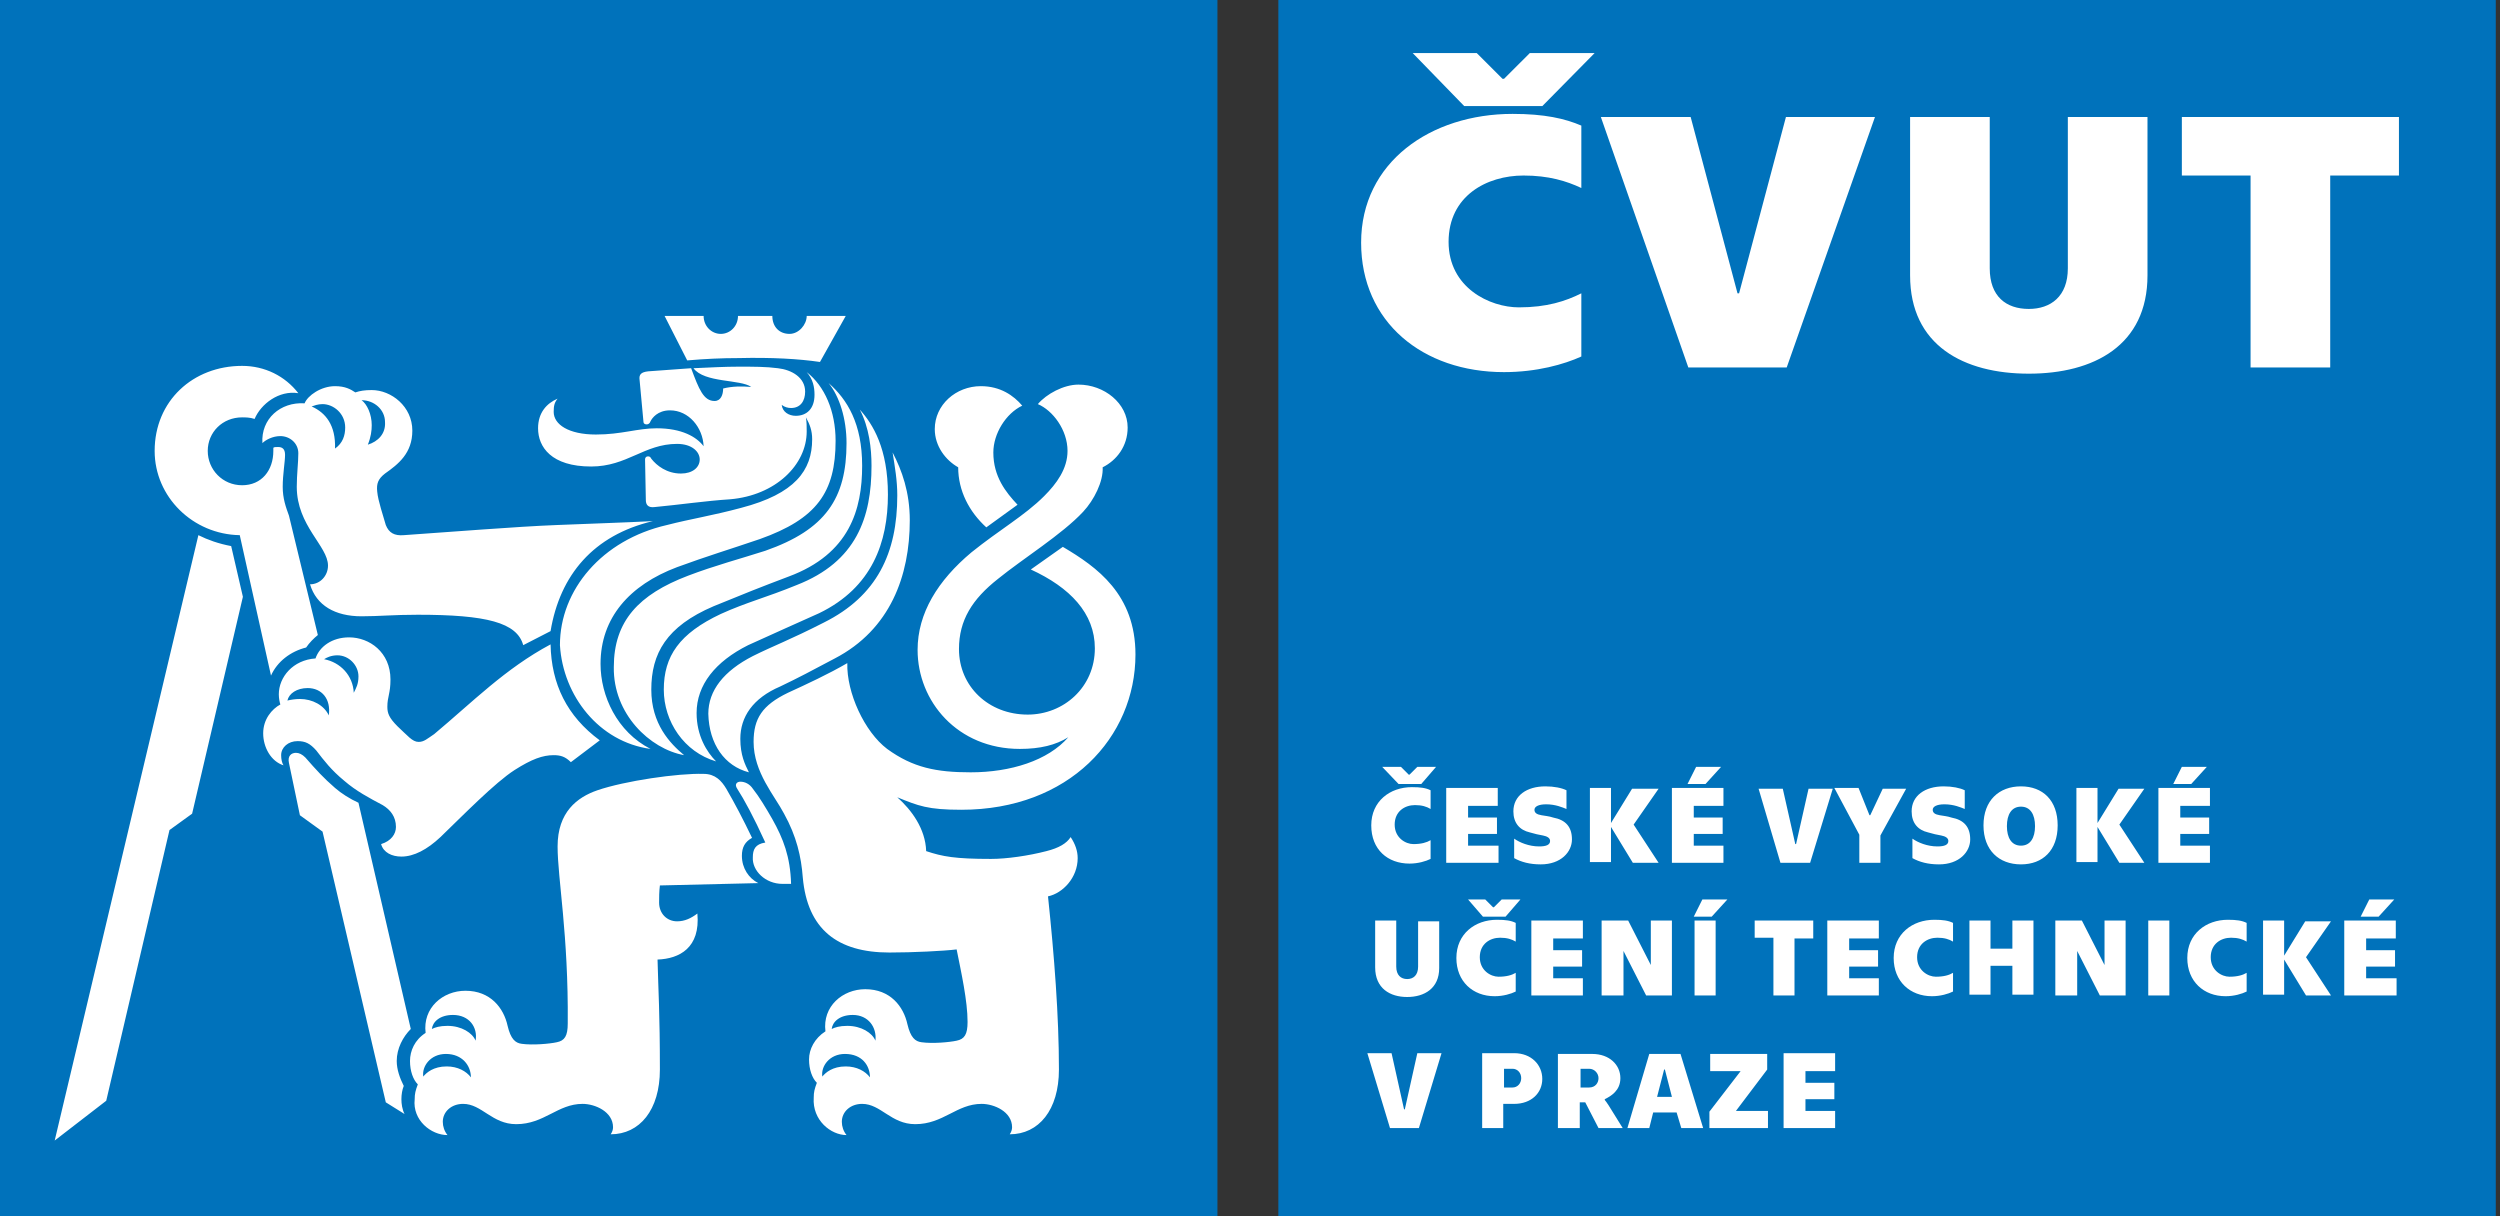
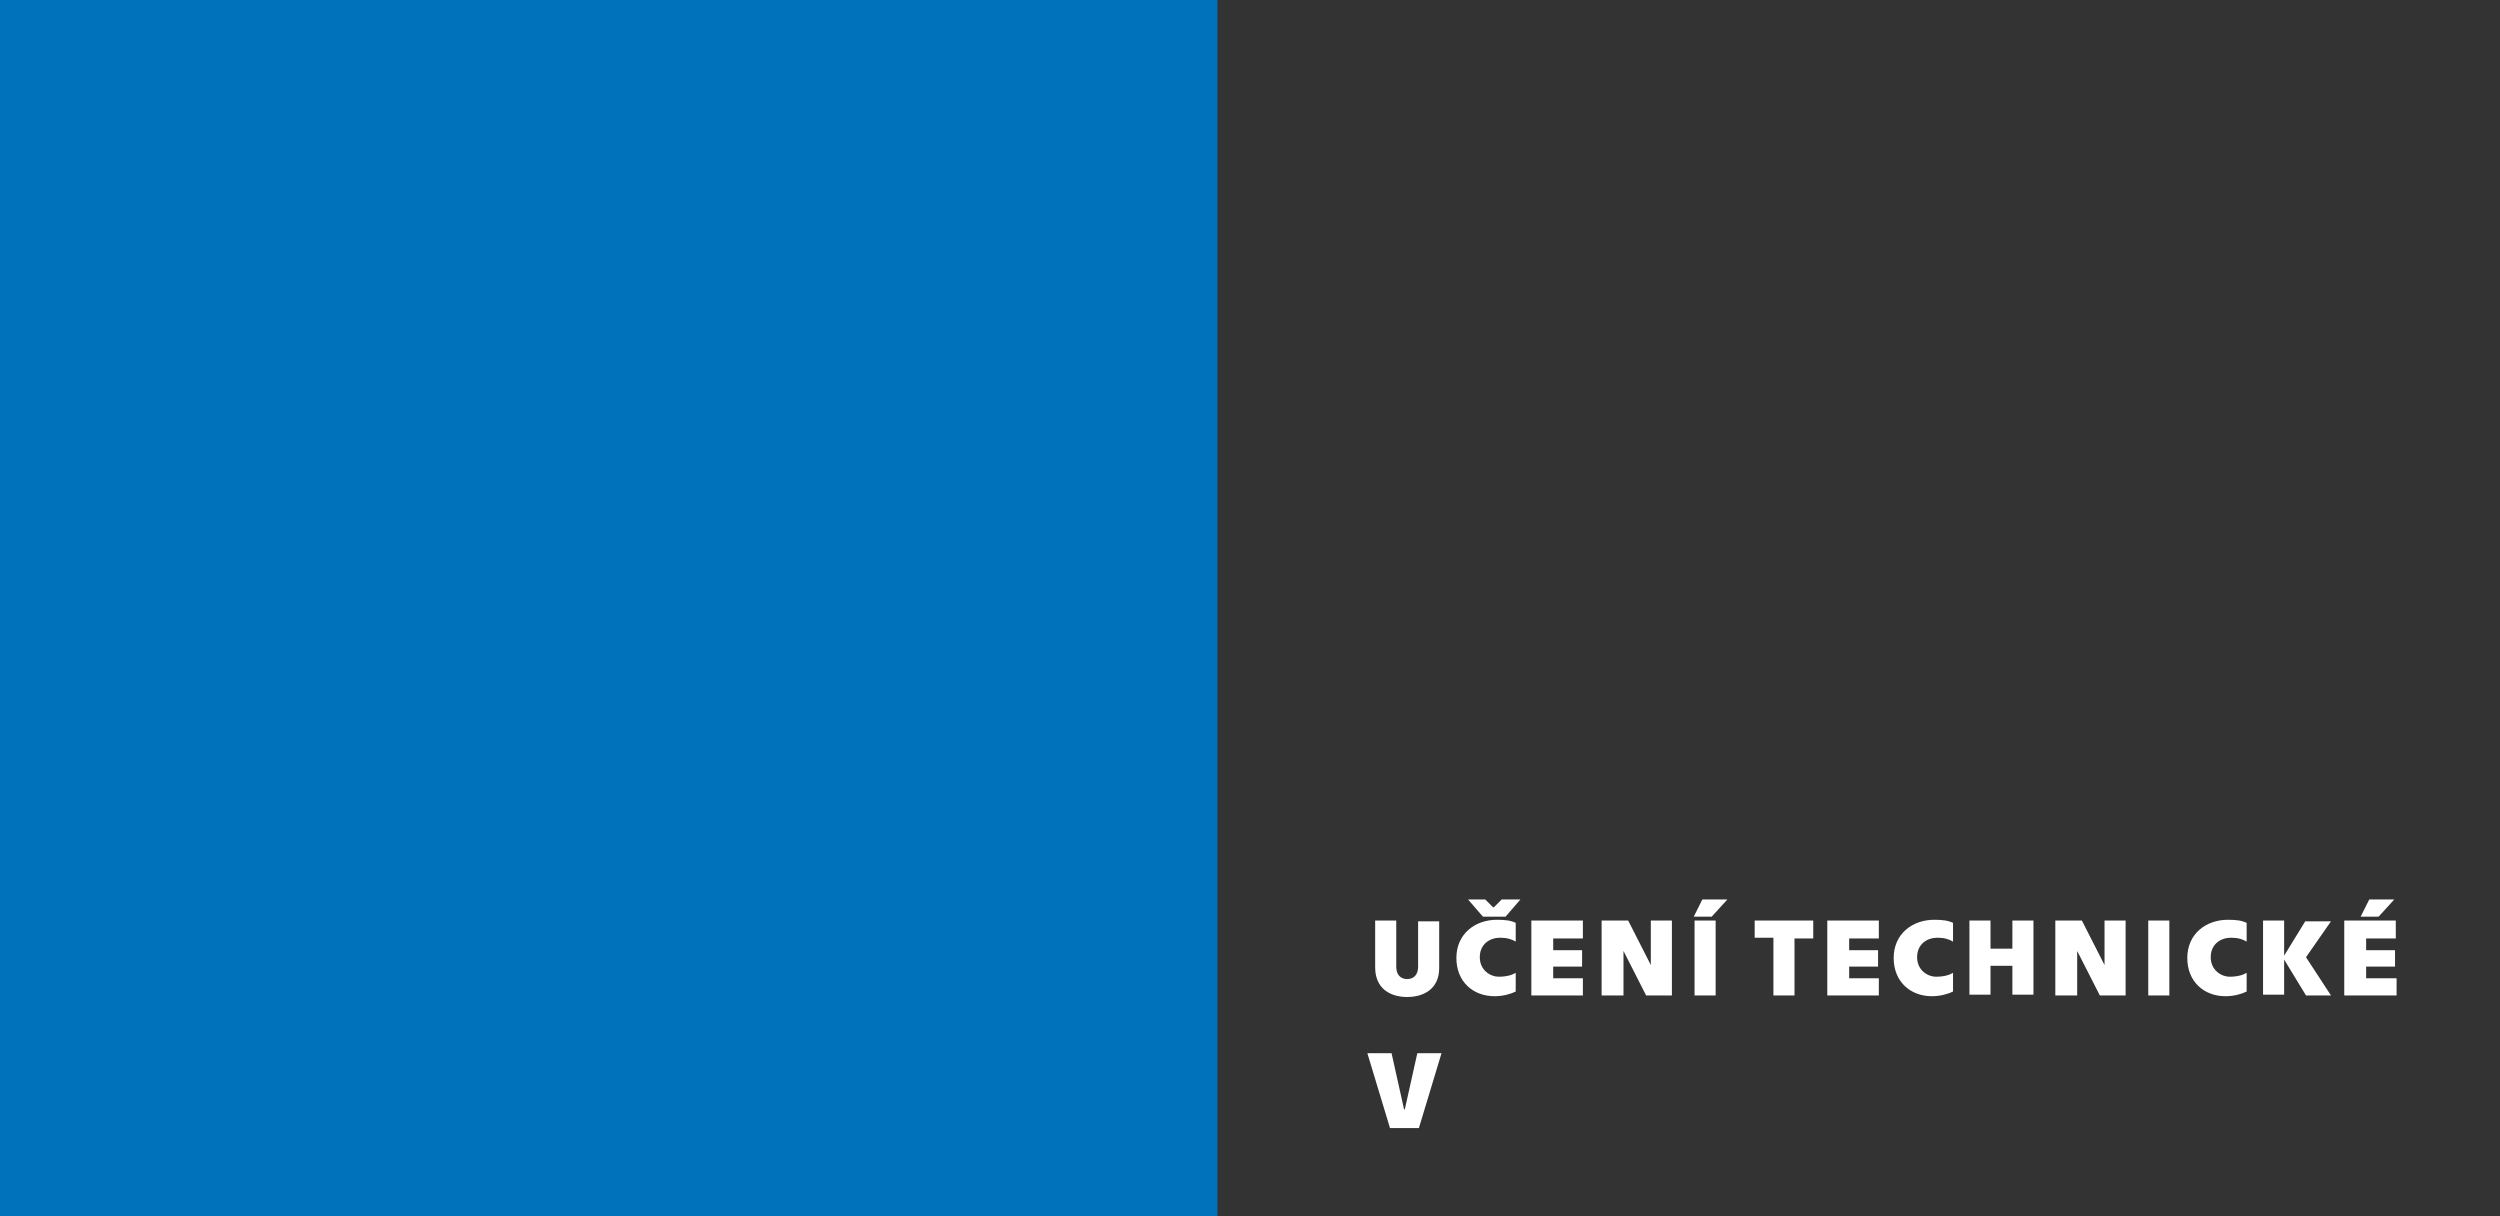
<svg xmlns="http://www.w3.org/2000/svg" width="185" height="90" viewBox="0 0 185 90" fill="none">
  <rect x="0" y="0" width="185" height="90" fill="#333333" stroke="none" />
  <g clip-path="url(#clip0)">
-     <path d="M184.688 0H94.598V90H184.688V0Z" fill="#0072BB" />
-     <path d="M166.542 12.989V27.191H172.436V12.989H177.522V8.659H161.457V12.989H166.542ZM147.241 8.659H141.347V20.378C141.347 25.574 145.334 27.652 150.131 27.652C154.927 27.652 158.914 25.574 158.914 20.378V8.659H153.02V19.859C153.02 21.937 151.749 22.861 150.131 22.861C148.455 22.861 147.241 21.937 147.241 19.859V8.659ZM124.935 27.191H132.217L138.747 8.659H132.159L128.692 21.706H128.576L125.109 8.659H118.463L124.935 27.191ZM100.723 17.954C100.723 23.842 105.288 27.537 111.298 27.537C113.725 27.537 115.747 26.96 117.019 26.382V21.706C115.863 22.284 114.476 22.745 112.396 22.745C110.258 22.745 107.195 21.302 107.195 17.896C107.195 14.49 110.026 12.989 112.742 12.989C114.592 12.989 115.921 13.393 117.019 13.913V9.294C115.805 8.775 114.303 8.428 111.933 8.428C105.866 8.428 100.723 12.008 100.723 17.954Z" fill="white" />
-     <path d="M104.539 3.926L108.353 7.851H114.132L118.003 3.926H113.207L111.3 5.831H111.185L109.278 3.926H104.539Z" fill="white" />
+     <path d="M184.688 0H94.598H184.688V0Z" fill="#0072BB" />
    <path d="M90.09 0H0V90H90.09V0Z" fill="#0072BB" />
-     <path d="M72.987 39.025L75.298 37.351C74.431 36.427 73.507 35.273 73.507 33.483C73.507 32.097 74.431 30.596 75.645 30.019C75.009 29.269 74.027 28.576 72.582 28.576C70.733 28.576 69.173 29.962 69.173 31.751C69.173 33.021 69.982 34.06 70.906 34.58C70.906 36.312 71.716 37.87 72.987 39.025ZM60.678 26.786L62.585 23.38H59.696C59.696 24.015 59.118 24.708 58.425 24.708C57.673 24.708 57.153 24.189 57.153 23.38H54.611C54.611 24.131 54.033 24.708 53.339 24.708C52.646 24.708 52.068 24.131 52.068 23.38H49.179L50.854 26.671C52.184 26.555 53.397 26.498 54.668 26.498C57.095 26.44 59.118 26.555 60.678 26.786ZM55.42 57.152C55.131 56.575 54.784 55.882 54.784 54.67C54.784 53.053 55.709 51.668 57.731 50.802C59.06 50.167 60.043 49.647 61.776 48.724C65.879 46.588 67.324 42.604 67.324 38.505C67.324 36.427 66.746 34.811 66.052 33.483C66.226 34.58 66.399 35.561 66.399 36.658C66.399 40.93 64.897 44.105 60.967 46.068C58.482 47.338 57.211 47.8 55.709 48.55C53.57 49.647 52.415 51.09 52.415 52.822C52.472 55.074 53.628 56.69 55.42 57.152ZM52.992 56.344C52.299 55.651 51.548 54.439 51.548 52.765C51.548 50.686 52.935 48.955 55.362 47.742C57.5 46.761 58.714 46.241 60.62 45.375C64.55 43.47 65.706 40.122 65.706 36.6C65.706 33.194 64.608 31.405 63.625 30.308C64.319 31.636 64.492 33.194 64.492 34.464C64.492 38.275 63.394 41.565 58.945 43.297C56.691 44.221 55.246 44.567 53.339 45.433C50.276 46.876 49.121 48.55 49.121 51.033C49.121 53.4 50.623 55.651 52.992 56.344ZM50.623 55.882C49.583 55.016 48.196 53.573 48.196 51.033C48.196 48.377 49.294 46.357 52.819 44.856C55.073 43.932 56.229 43.47 58.367 42.662C62.874 40.988 63.799 37.697 63.799 34.464C63.799 31.347 62.701 29.557 61.314 28.345C62.123 29.326 62.643 31.001 62.643 32.79C62.643 36.889 61.083 39.198 56.633 40.757C54.842 41.334 52.877 41.854 50.912 42.604C47.272 43.99 45.422 45.953 45.422 49.359C45.365 52.822 48.081 55.42 50.623 55.882ZM48.138 55.42C45.654 54.15 44.44 51.495 44.44 49.128C44.44 45.722 46.578 43.297 50.103 41.969C52.299 41.161 54.033 40.641 56.229 39.891C60.447 38.39 61.834 36.427 61.834 32.617C61.834 30.423 61.025 28.576 59.696 27.537C60.158 28.056 60.274 28.634 60.274 29.211C60.274 30.25 59.696 30.77 58.887 30.77C58.367 30.77 57.904 30.481 57.847 29.962C58.078 30.135 58.309 30.192 58.54 30.192C59.233 30.192 59.58 29.673 59.58 28.98C59.58 27.941 58.598 27.364 57.558 27.248C56.691 27.133 55.766 27.133 54.668 27.133C53.628 27.133 52.588 27.191 51.317 27.248C52.126 28.345 54.784 28.056 55.593 28.634C54.9 28.576 54.206 28.576 53.513 28.749C53.513 29.211 53.339 29.673 52.877 29.673C52.068 29.673 51.721 28.807 51.143 27.248L47.965 27.479C47.445 27.537 47.272 27.71 47.329 28.114L47.618 31.232C47.618 31.347 47.734 31.405 47.849 31.405C47.965 31.405 48.081 31.347 48.138 31.174C48.254 30.943 48.658 30.366 49.583 30.366C50.97 30.366 52.01 31.636 52.068 33.021C51.548 32.328 50.45 31.693 48.601 31.693C47.156 31.693 46 32.155 44.093 32.155C42.071 32.155 40.973 31.405 40.973 30.481C40.973 30.019 41.031 29.788 41.262 29.5C40.453 29.846 39.817 30.539 39.817 31.693C39.817 33.079 40.8 34.522 43.747 34.522C46.405 34.522 47.676 32.848 50.103 32.848C51.201 32.848 51.779 33.425 51.779 34.003C51.779 34.58 51.259 35.042 50.392 35.042C49.352 35.042 48.601 34.464 48.196 33.945C48.138 33.829 48.081 33.772 47.965 33.772C47.792 33.772 47.734 33.887 47.734 34.003L47.792 37.005C47.792 37.351 47.965 37.582 48.427 37.524C50.276 37.351 52.241 37.062 54.033 36.947C57.384 36.658 59.696 34.407 59.696 31.924C59.696 31.578 59.696 31.232 59.638 30.885C59.927 31.405 60.1 31.867 60.1 32.502C60.1 34.811 58.829 36.543 54.842 37.582C52.704 38.159 51.143 38.39 49.352 38.852C44.556 39.949 41.435 43.643 41.435 47.742C41.666 51.495 44.325 54.901 48.138 55.42ZM27.22 32.906C27.451 32.328 27.508 31.867 27.508 31.462C27.508 30.654 27.162 29.904 26.757 29.615C27.682 29.615 28.491 30.308 28.491 31.232C28.549 32.097 27.971 32.675 27.22 32.906ZM38.719 47.742L40.742 46.703C41.435 42.547 43.92 39.602 48.312 38.563C46 38.679 44.035 38.736 41.204 38.852C38.199 38.967 33.287 39.371 29.878 39.602C29.184 39.66 28.78 39.429 28.549 38.852C28.375 38.217 27.971 37.062 27.913 36.37C27.855 35.792 27.971 35.446 28.491 35.042C29.473 34.349 30.513 33.541 30.513 31.867C30.513 30.077 28.953 28.865 27.508 28.865C26.988 28.865 26.642 28.922 26.295 29.038C25.948 28.807 25.544 28.576 24.792 28.576C23.752 28.576 22.77 29.269 22.539 29.846C20.747 29.731 19.303 31.001 19.418 32.79C19.649 32.559 20.169 32.271 20.747 32.271C21.441 32.271 22.076 32.79 22.076 33.541C22.076 34.233 21.961 35.099 21.961 36.023C21.961 38.91 24.272 40.41 24.272 41.854C24.272 42.604 23.695 43.239 22.943 43.239C23.405 44.798 24.792 45.606 26.757 45.606C28.029 45.606 29.127 45.491 30.918 45.491C36.003 45.491 38.257 46.068 38.719 47.742ZM57.904 65.407H58.54C58.482 63.387 57.962 62.059 57.153 60.616C56.691 59.808 56.171 58.942 55.709 58.364C55.477 58.018 55.131 57.845 54.784 57.845C54.553 57.845 54.322 58.018 54.553 58.364C55.073 59.172 55.766 60.443 56.633 62.348C55.882 62.463 55.709 62.867 55.709 63.444C55.651 64.426 56.633 65.407 57.904 65.407ZM24.792 33.194C24.85 31.462 24.099 30.539 23.059 30.077C23.232 30.019 23.521 29.904 23.868 29.904C24.677 29.904 25.544 30.596 25.544 31.636C25.544 32.213 25.37 32.79 24.792 33.194ZM64.781 77.011C64.55 76.434 63.741 75.914 62.701 75.914C62.123 75.914 61.776 76.029 61.545 76.145C61.603 75.625 62.123 75.106 63.105 75.106C64.261 75.106 64.897 76.029 64.781 77.011ZM64.377 79.724C64.03 79.262 63.394 78.916 62.585 78.916C61.603 78.916 61.083 79.378 60.852 79.666C60.736 78.916 61.372 77.992 62.527 77.992C63.799 77.992 64.377 78.858 64.377 79.724ZM20.054 49.994C20.516 48.955 21.499 48.204 22.654 47.915C22.886 47.569 23.232 47.223 23.521 46.992L21.383 38.159C21.152 37.524 20.921 36.889 20.921 36.023C20.921 35.099 21.094 34.176 21.094 33.656C21.094 33.194 20.863 33.079 20.574 33.079C20.401 33.079 20.285 33.079 20.227 33.137V33.367C20.227 34.811 19.36 35.908 17.916 35.908C16.471 35.908 15.373 34.753 15.373 33.367C15.373 31.982 16.471 30.885 17.916 30.885C18.147 30.885 18.494 30.885 18.84 31.001C19.303 29.904 20.632 28.865 22.076 29.096C21.094 27.826 19.592 27.075 17.916 27.075C14.275 27.075 11.444 29.673 11.444 33.367C11.444 36.774 14.275 39.545 17.742 39.602L20.054 49.994ZM29.704 63.387C30.629 63.387 31.611 62.867 32.594 61.944C34.27 60.327 36.639 57.903 38.084 56.979C39.355 56.171 40.164 55.882 40.973 55.882C41.493 55.882 41.84 55.997 42.244 56.401L44.382 54.785C41.955 52.995 40.8 50.629 40.742 47.684C37.39 49.474 34.963 51.956 32.131 54.323C31.611 54.67 31.38 54.901 30.976 54.901C30.513 54.901 30.167 54.439 29.415 53.746C28.78 53.111 28.664 52.765 28.664 52.303C28.664 51.552 28.895 51.321 28.895 50.282C28.895 48.262 27.335 47.165 25.833 47.165C24.561 47.165 23.637 47.858 23.348 48.724C21.672 48.839 20.632 50.109 20.632 51.379C20.632 51.668 20.69 51.956 20.747 52.13C20.112 52.476 19.476 53.226 19.476 54.266C19.476 55.305 20.054 56.344 20.979 56.633C20.863 56.459 20.805 56.171 20.805 55.882C20.805 55.305 21.325 54.843 22.019 54.843C22.596 54.843 22.943 55.016 23.405 55.536C23.983 56.286 24.503 56.979 25.486 57.787C26.353 58.538 27.335 59.057 28.317 59.577C28.895 59.923 29.3 60.443 29.3 61.193C29.3 61.713 28.953 62.232 28.202 62.463C28.375 63.098 29.011 63.387 29.704 63.387ZM26.179 51.264C26.122 49.994 25.197 49.012 23.983 48.781C24.157 48.666 24.503 48.493 24.966 48.493C25.833 48.493 26.526 49.243 26.526 50.051C26.526 50.629 26.353 50.917 26.179 51.264ZM33.114 83.996C32.883 83.707 32.767 83.361 32.767 83.015C32.767 82.264 33.403 81.687 34.27 81.687C35.656 81.687 36.408 83.188 38.199 83.188C40.279 83.188 41.262 81.687 43.111 81.687C44.035 81.687 45.365 82.264 45.365 83.419C45.365 83.592 45.307 83.765 45.191 83.938C47.329 83.938 48.832 82.149 48.832 79.147C48.832 74.99 48.716 73.316 48.658 71.007C50.276 70.949 51.837 70.141 51.606 67.601C51.143 67.947 50.681 68.178 50.103 68.178C49.352 68.178 48.774 67.601 48.774 66.793C48.774 66.446 48.774 65.985 48.832 65.523L56.113 65.35C55.42 65.003 54.9 64.253 54.9 63.329C54.9 62.694 55.131 62.29 55.651 62.001C54.957 60.558 54.379 59.461 53.744 58.364C53.397 57.787 52.935 57.267 52.068 57.267C50.161 57.21 46.231 57.787 44.209 58.48C42.706 58.999 41.262 60.096 41.262 62.636C41.262 65.003 42.071 69.16 42.013 75.741C42.013 76.665 41.782 77.011 41.204 77.126C40.684 77.242 39.413 77.357 38.604 77.242C38.141 77.184 37.794 76.895 37.563 75.914C37.274 74.586 36.292 73.316 34.443 73.316C32.767 73.316 31.265 74.586 31.496 76.434C30.687 76.953 30.34 77.761 30.34 78.512C30.34 79.262 30.571 79.897 30.918 80.244C30.744 80.706 30.687 80.936 30.687 81.341C30.513 82.899 31.9 83.996 33.114 83.996ZM24.33 52.938C23.983 52.187 23.117 51.725 22.192 51.725C21.845 51.725 21.499 51.783 21.267 51.841C21.383 51.321 21.961 50.917 22.77 50.917C23.81 50.917 24.503 51.725 24.33 52.938ZM35.194 77.011C34.963 76.434 34.154 75.914 33.114 75.914C32.536 75.914 32.189 76.029 31.958 76.145C32.016 75.625 32.536 75.106 33.518 75.106C34.732 75.106 35.367 76.029 35.194 77.011ZM29.936 82.438C29.762 82.091 29.704 81.687 29.704 81.341C29.704 80.994 29.762 80.648 29.878 80.359C29.589 79.782 29.358 79.147 29.358 78.512C29.358 77.588 29.82 76.722 30.398 76.145L26.526 59.404C25.89 59.115 25.255 58.711 24.792 58.307C23.926 57.556 23.405 56.979 22.596 56.055C22.365 55.824 22.134 55.709 21.903 55.709C21.556 55.709 21.267 55.94 21.383 56.459L22.192 60.327L23.868 61.539L28.549 81.572L29.936 82.438ZM34.847 79.724C34.501 79.262 33.865 78.916 33.056 78.916C32.074 78.916 31.553 79.378 31.322 79.666C31.207 78.916 31.843 77.992 32.998 77.992C34.212 77.992 34.847 78.858 34.847 79.724ZM4.047 84.4L7.861 81.456L12.542 61.424L14.217 60.212L17.974 44.163L17.107 40.41C16.182 40.237 15.373 39.949 14.68 39.602L4.047 84.4ZM62.643 83.996C62.412 83.707 62.296 83.361 62.296 83.015C62.296 82.264 62.932 81.687 63.799 81.687C65.186 81.687 65.937 83.188 67.728 83.188C69.809 83.188 70.791 81.687 72.64 81.687C73.565 81.687 74.894 82.264 74.894 83.419C74.894 83.592 74.836 83.765 74.721 83.938C76.859 83.938 78.361 82.149 78.361 79.147C78.361 75.164 78.014 70.718 77.552 66.331C78.65 66.1 79.748 64.945 79.748 63.502C79.748 62.983 79.575 62.463 79.228 61.944C78.939 62.405 78.361 62.752 77.436 62.983C76.107 63.329 74.489 63.56 73.334 63.56C70.675 63.56 69.751 63.387 68.537 62.983C68.48 61.309 67.439 59.923 66.399 58.999C67.959 59.634 68.653 59.923 71.138 59.923C79.112 59.923 84.024 54.554 84.024 48.435C84.024 43.99 81.193 41.969 78.65 40.468L76.281 42.142C79.17 43.47 81.019 45.375 81.019 47.973C81.019 50.859 78.708 52.88 76.05 52.88C73.16 52.88 70.964 50.802 70.964 48.031C70.964 45.895 71.947 44.336 73.854 42.835C75.703 41.334 78.592 39.545 80.153 37.87C80.962 37.005 81.655 35.619 81.597 34.58C82.637 34.06 83.446 33.021 83.446 31.636C83.446 29.846 81.713 28.461 79.806 28.461C78.708 28.461 77.436 29.153 76.801 29.904C77.899 30.366 78.997 31.809 78.997 33.367C78.997 34.695 78.188 35.792 77.263 36.716C75.818 38.159 73.969 39.198 71.889 40.872C69.404 42.951 67.902 45.375 67.902 48.089C67.902 51.899 70.849 55.42 75.472 55.42C76.974 55.42 78.13 55.132 79.055 54.554C77.552 56.286 74.778 57.152 71.831 57.152C69.288 57.152 67.555 56.806 65.648 55.42C63.972 54.15 62.643 51.264 62.701 49.07C61.314 49.878 59.696 50.629 58.309 51.264C56.402 52.187 55.766 53.169 55.766 54.901C55.766 57.152 57.327 58.884 58.02 60.212C58.945 61.886 59.291 63.387 59.407 64.945C59.754 68.756 61.95 70.487 65.821 70.487C67.555 70.487 69.866 70.372 70.791 70.257C71.138 71.989 71.6 74.067 71.6 75.625C71.6 76.549 71.369 76.895 70.791 77.011C70.271 77.126 69 77.242 68.191 77.126C67.728 77.069 67.382 76.78 67.15 75.799C66.861 74.471 65.879 73.201 64.03 73.201C62.354 73.201 60.852 74.471 61.083 76.318C60.274 76.838 59.869 77.646 59.869 78.396C59.869 79.147 60.1 79.782 60.447 80.128C60.274 80.59 60.216 80.821 60.216 81.225C60.1 82.899 61.487 83.996 62.643 83.996Z" fill="white" />
-     <path d="M159.722 63.849H163.536V62.578H161.34V61.712H163.478V60.5H161.34V59.634H163.536V58.306H159.722V63.849ZM160.82 58.018H162.149L163.305 56.748H161.456L160.82 58.018ZM158.682 63.849L156.833 61.02L158.682 58.364H156.775L155.215 60.904V58.306H153.654V63.791H155.215V61.193L156.833 63.849H158.682ZM149.551 62.578C148.858 62.578 148.511 62.001 148.511 61.135C148.511 60.269 148.858 59.692 149.551 59.692C150.245 59.692 150.592 60.269 150.592 61.135C150.592 62.001 150.245 62.578 149.551 62.578ZM149.551 63.964C151.17 63.964 152.267 62.925 152.267 61.078C152.267 59.23 151.17 58.191 149.551 58.191C147.933 58.191 146.778 59.23 146.778 61.078C146.778 62.925 147.933 63.964 149.551 63.964ZM143.484 63.964C144.986 63.964 145.795 63.04 145.795 62.117C145.795 61.193 145.333 60.673 144.408 60.5C144.062 60.385 143.831 60.385 143.542 60.327C143.195 60.269 143.022 60.154 143.022 59.923C143.022 59.692 143.31 59.519 143.888 59.519C144.582 59.519 145.102 59.75 145.391 59.865V58.48C145.044 58.306 144.466 58.191 143.831 58.191C142.444 58.191 141.461 58.884 141.461 60.038C141.461 60.904 141.924 61.424 142.675 61.597C143.079 61.712 143.311 61.77 143.657 61.828C143.946 61.886 144.177 62.001 144.177 62.232C144.177 62.521 143.888 62.636 143.368 62.636C142.617 62.636 141.924 62.347 141.519 62.059V63.502C142.039 63.791 142.675 63.964 143.484 63.964ZM137.59 63.849H139.15V61.828L141.057 58.364H139.323L138.399 60.327H138.341L137.532 58.306H135.74L137.59 61.77V63.849ZM131.753 63.849H133.949L135.625 58.364H133.833L132.909 62.463H132.851L131.926 58.364H130.135L131.753 63.849ZM123.721 63.849H127.535V62.578H125.339V61.712H127.477V60.5H125.339V59.634H127.535V58.306H123.721V63.849ZM124.876 58.018H126.206L127.361 56.748H125.512L124.876 58.018ZM122.738 63.849L120.889 61.02L122.738 58.364H120.774L119.213 60.904V58.306H117.653V63.791H119.213V61.193L120.831 63.849H122.738ZM114.012 63.964C115.515 63.964 116.324 63.04 116.324 62.117C116.324 61.193 115.862 60.673 114.937 60.5C114.59 60.385 114.359 60.385 114.07 60.327C113.724 60.269 113.55 60.154 113.55 59.923C113.55 59.692 113.839 59.519 114.417 59.519C115.11 59.519 115.63 59.75 115.919 59.865V58.48C115.573 58.306 114.995 58.191 114.359 58.191C112.972 58.191 111.99 58.884 111.99 60.038C111.99 60.904 112.452 61.424 113.203 61.597C113.608 61.712 113.839 61.77 114.186 61.828C114.475 61.886 114.706 62.001 114.706 62.232C114.706 62.521 114.417 62.636 113.897 62.636C113.146 62.636 112.452 62.347 112.048 62.059V63.502C112.568 63.791 113.203 63.964 114.012 63.964ZM107.078 63.849H110.892V62.578H108.638V61.712H110.776V60.5H108.638V59.634H110.834V58.306H107.02V63.849H107.078ZM104.304 63.906C104.94 63.906 105.518 63.733 105.864 63.56V62.174C105.576 62.347 105.171 62.463 104.593 62.463C104.015 62.463 103.206 62.001 103.206 61.02C103.206 60.038 103.957 59.577 104.709 59.577C105.229 59.577 105.576 59.692 105.864 59.865V58.48C105.518 58.306 105.113 58.249 104.478 58.249C102.86 58.249 101.473 59.288 101.473 61.078C101.473 62.867 102.686 63.906 104.304 63.906ZM103.495 58.018H105.171L106.269 56.748H104.882L104.304 57.325H104.246L103.669 56.748H102.282L103.495 58.018Z" fill="white" />
    <path d="M173.533 73.663H177.347V72.393H175.094V71.527H177.232V70.314H175.094V69.448H177.289V68.121H173.475V73.663H173.533ZM174.689 67.832H176.018L177.174 66.562H175.325L174.689 67.832ZM172.493 73.663L170.644 70.834L172.493 68.178H170.586L169.026 70.719V68.121H167.466V73.605H169.026V71.007L170.644 73.663H172.493ZM164.692 73.72C165.327 73.72 165.905 73.547 166.252 73.374V71.989C165.963 72.162 165.559 72.277 164.981 72.277C164.403 72.277 163.594 71.815 163.594 70.834C163.594 69.853 164.345 69.391 165.096 69.391C165.616 69.391 165.963 69.506 166.252 69.679V68.294C165.905 68.121 165.501 68.063 164.865 68.063C163.247 68.063 161.86 69.102 161.86 70.892C161.86 72.624 163.074 73.72 164.692 73.72ZM158.971 73.663H160.531V68.121H158.971V73.663ZM152.152 73.663H153.712V70.372L155.388 73.663H157.295V68.121H155.735V71.411L154.059 68.121H152.094V73.663H152.152ZM145.738 68.121V73.605H147.298V71.469H148.916V73.605H150.476V68.121H148.916V70.199H147.298V68.121H145.738ZM142.964 73.72C143.6 73.72 144.177 73.547 144.524 73.374V71.989C144.235 72.162 143.831 72.277 143.253 72.277C142.675 72.277 141.866 71.815 141.866 70.834C141.866 69.853 142.617 69.391 143.368 69.391C143.888 69.391 144.235 69.506 144.524 69.679V68.294C144.177 68.121 143.773 68.063 143.137 68.063C141.519 68.063 140.132 69.102 140.132 70.892C140.132 72.624 141.346 73.72 142.964 73.72ZM135.22 73.663H139.034V72.393H136.838V71.527H138.977V70.314H136.838V69.448H139.034V68.121H135.22V73.663ZM131.233 73.663H132.793V69.448H134.18V68.121H129.846V69.391H131.233V73.663ZM125.397 73.663H126.957V68.121H125.397V73.663ZM125.339 67.832H126.668L127.824 66.562H125.974L125.339 67.832ZM118.578 73.663H120.138V70.372L121.814 73.663H123.721V68.121H122.161V71.411L120.485 68.121H118.52V73.663H118.578ZM113.319 73.663H117.133V72.393H114.937V71.527H117.075V70.314H114.937V69.448H117.133V68.121H113.319V73.663ZM110.603 73.72C111.239 73.72 111.817 73.547 112.163 73.374V71.989C111.874 72.162 111.47 72.277 110.892 72.277C110.314 72.277 109.505 71.815 109.505 70.834C109.505 69.853 110.256 69.391 111.008 69.391C111.528 69.391 111.874 69.506 112.163 69.679V68.294C111.817 68.121 111.412 68.063 110.776 68.063C109.158 68.063 107.772 69.102 107.772 70.892C107.772 72.624 108.985 73.72 110.603 73.72ZM109.736 67.832H111.412L112.51 66.562H111.123L110.545 67.139H110.488L109.91 66.562H108.638L109.736 67.832ZM104.131 73.778C105.402 73.778 106.5 73.143 106.5 71.642V68.178H104.94V71.527C104.94 72.162 104.593 72.45 104.131 72.45C103.669 72.45 103.322 72.162 103.322 71.527V68.121H101.762V71.585C101.762 73.143 102.86 73.778 104.131 73.778Z" fill="white" />
    <path d="M102.859 83.477H104.998L106.673 77.935H104.882L103.957 82.091H103.9L102.975 77.935H101.184L102.859 83.477Z" fill="white" />
-     <path d="M131.986 83.477H135.799V82.207H133.604V81.341H135.742V80.128H133.604V79.262H135.799V77.935H131.986V83.477ZM126.496 83.477H130.83V82.207H128.46L130.772 79.147V77.992H126.554V79.262H128.807L126.496 82.264V83.477ZM122.624 81.167L123.144 79.147H123.202L123.722 81.167H122.624ZM124.415 83.477H126.033L124.358 77.992H122.046L120.428 83.477H122.046L122.335 82.322H124.069L124.415 83.477ZM116.961 80.475V79.089H117.597C118.001 79.089 118.29 79.436 118.29 79.782C118.29 80.128 118.059 80.475 117.597 80.475H116.961V80.475ZM115.343 83.477H116.903V81.572H117.308L118.29 83.477H120.081L119.041 81.802C118.926 81.629 118.81 81.456 118.752 81.398V81.341C119.215 81.11 119.908 80.706 119.908 79.782C119.908 78.8 119.099 77.992 117.828 77.992H115.285V83.477H115.343ZM111.298 80.475V79.089H111.933C112.28 79.089 112.569 79.378 112.569 79.782C112.569 80.186 112.28 80.475 111.933 80.475H111.298V80.475ZM109.68 83.477H111.24V81.687H112.049C113.32 81.687 114.129 80.879 114.129 79.84C114.129 78.8 113.32 77.935 112.049 77.935H109.68V83.477Z" fill="white" />
  </g>
  <defs>
    <clipPath id="clip0">
      <rect width="184.688" height="90" fill="white" />
    </clipPath>
  </defs>
</svg>